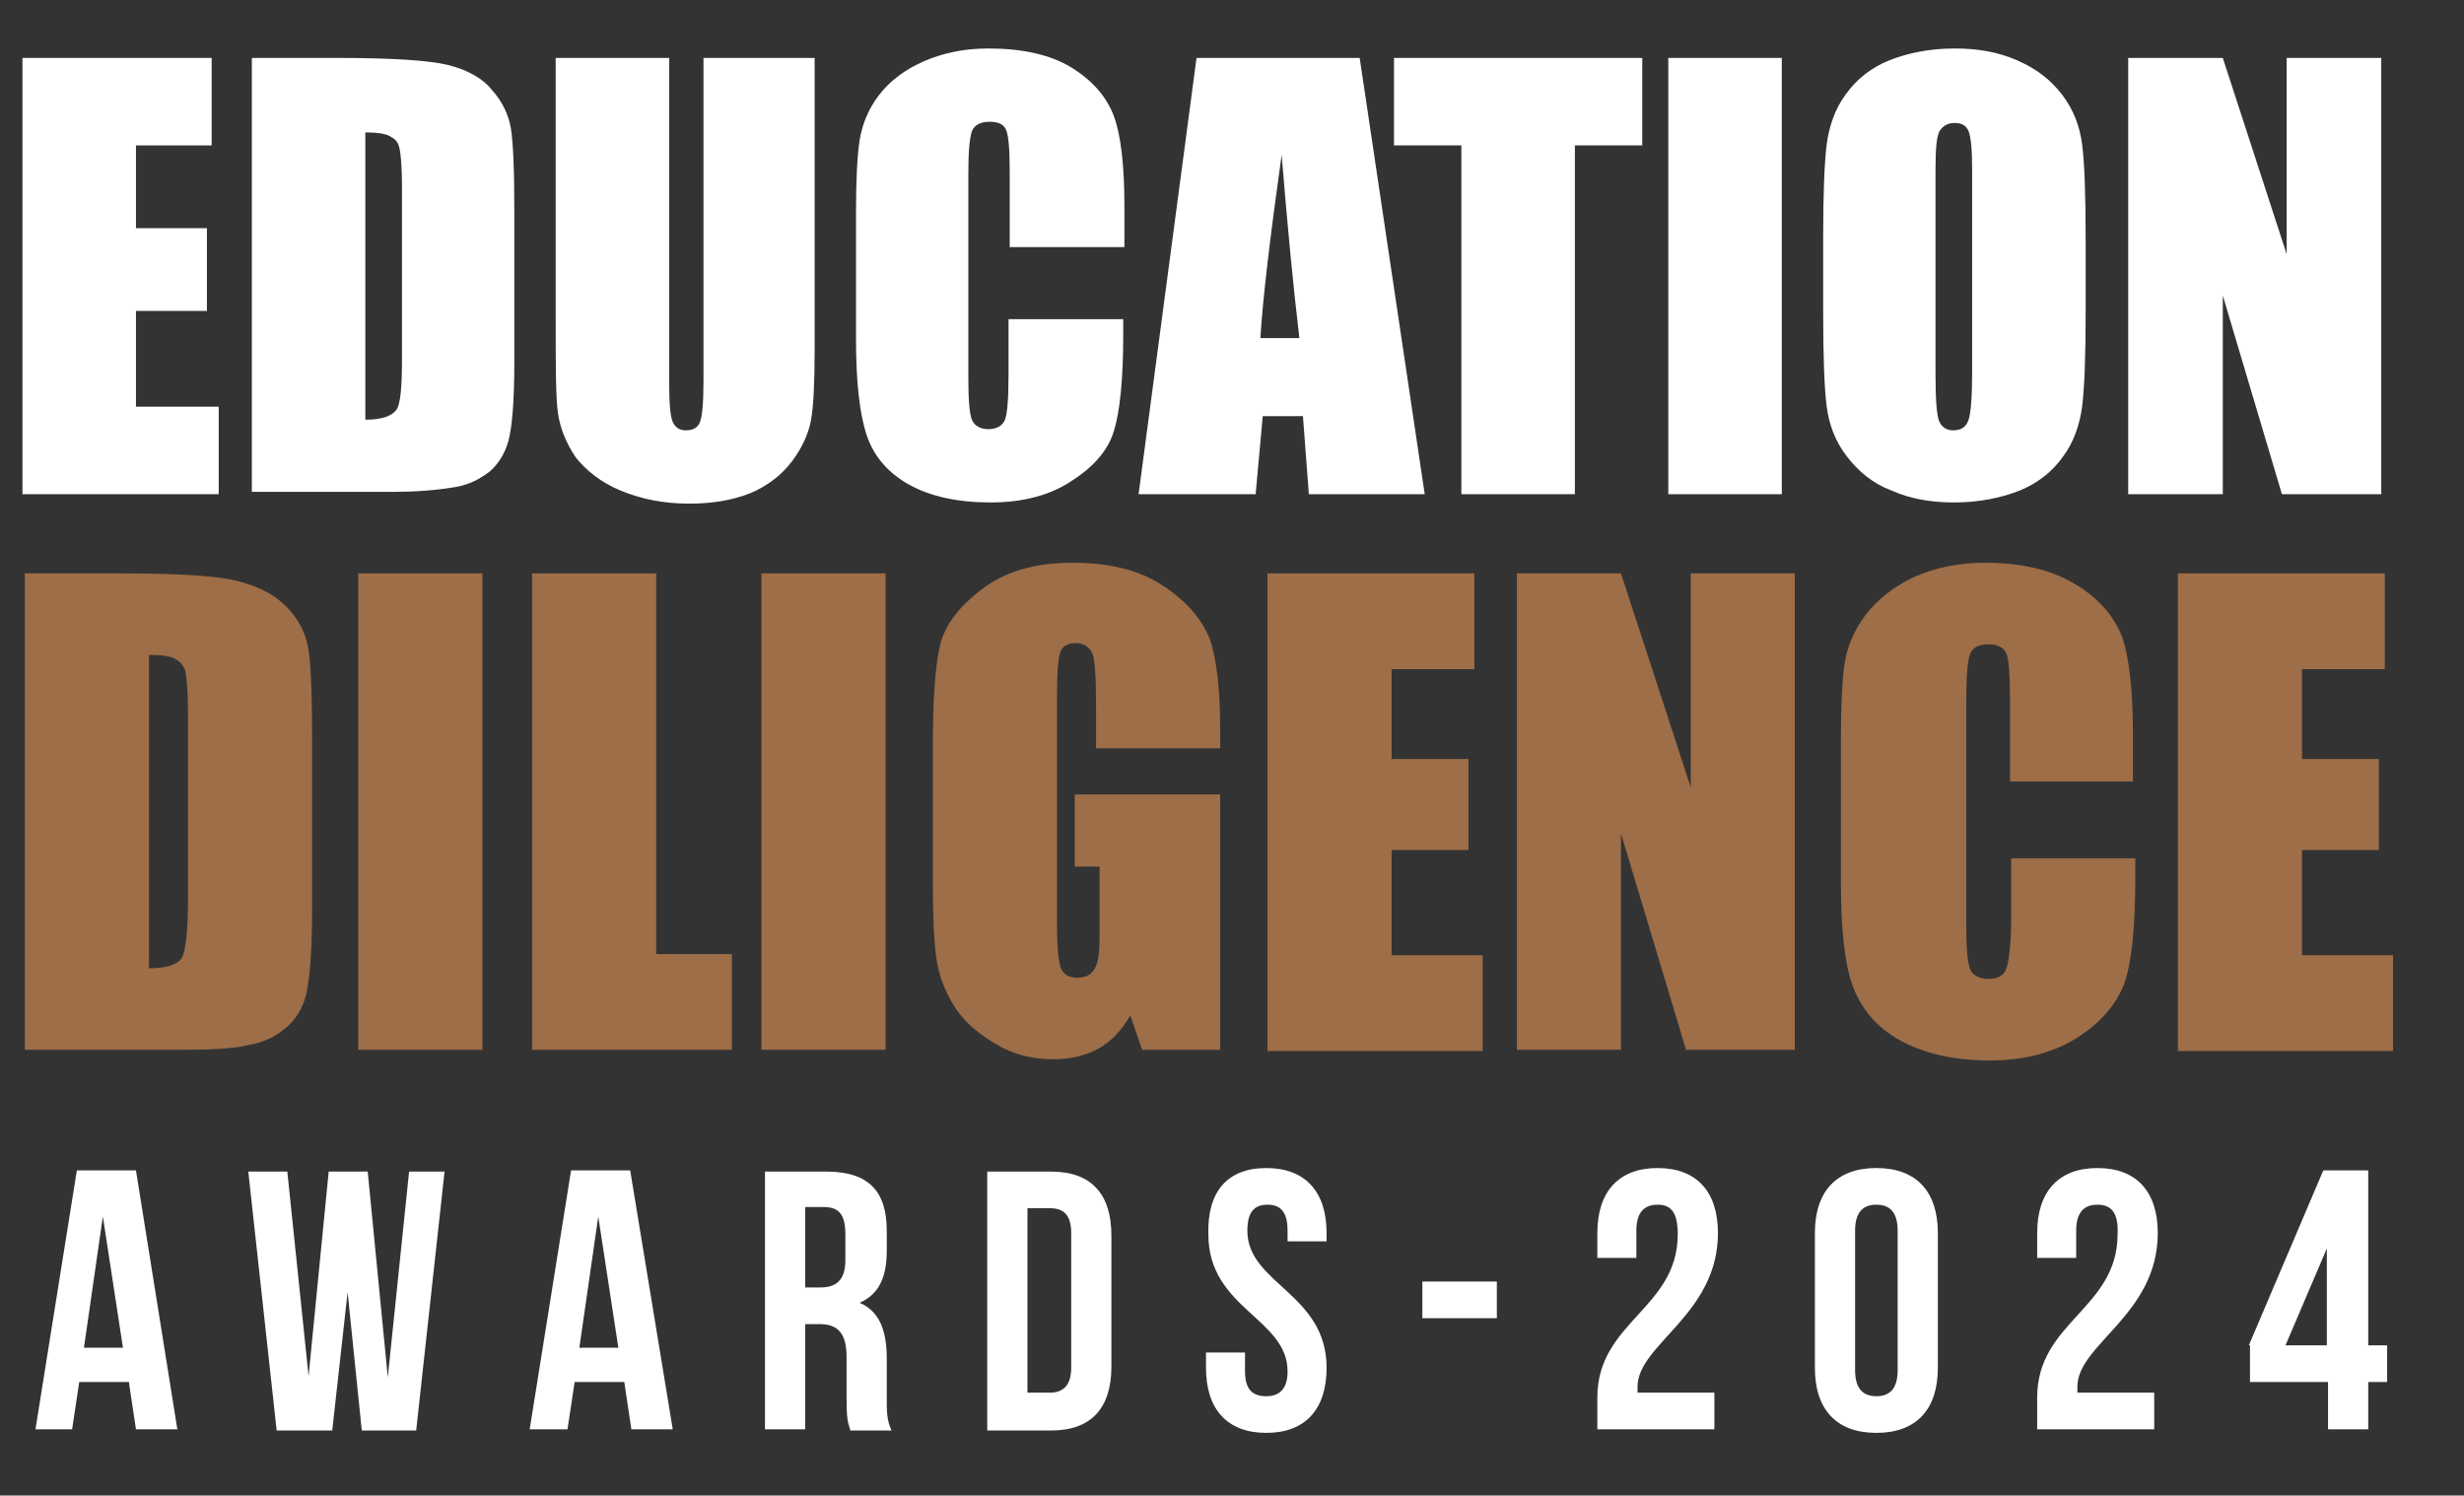
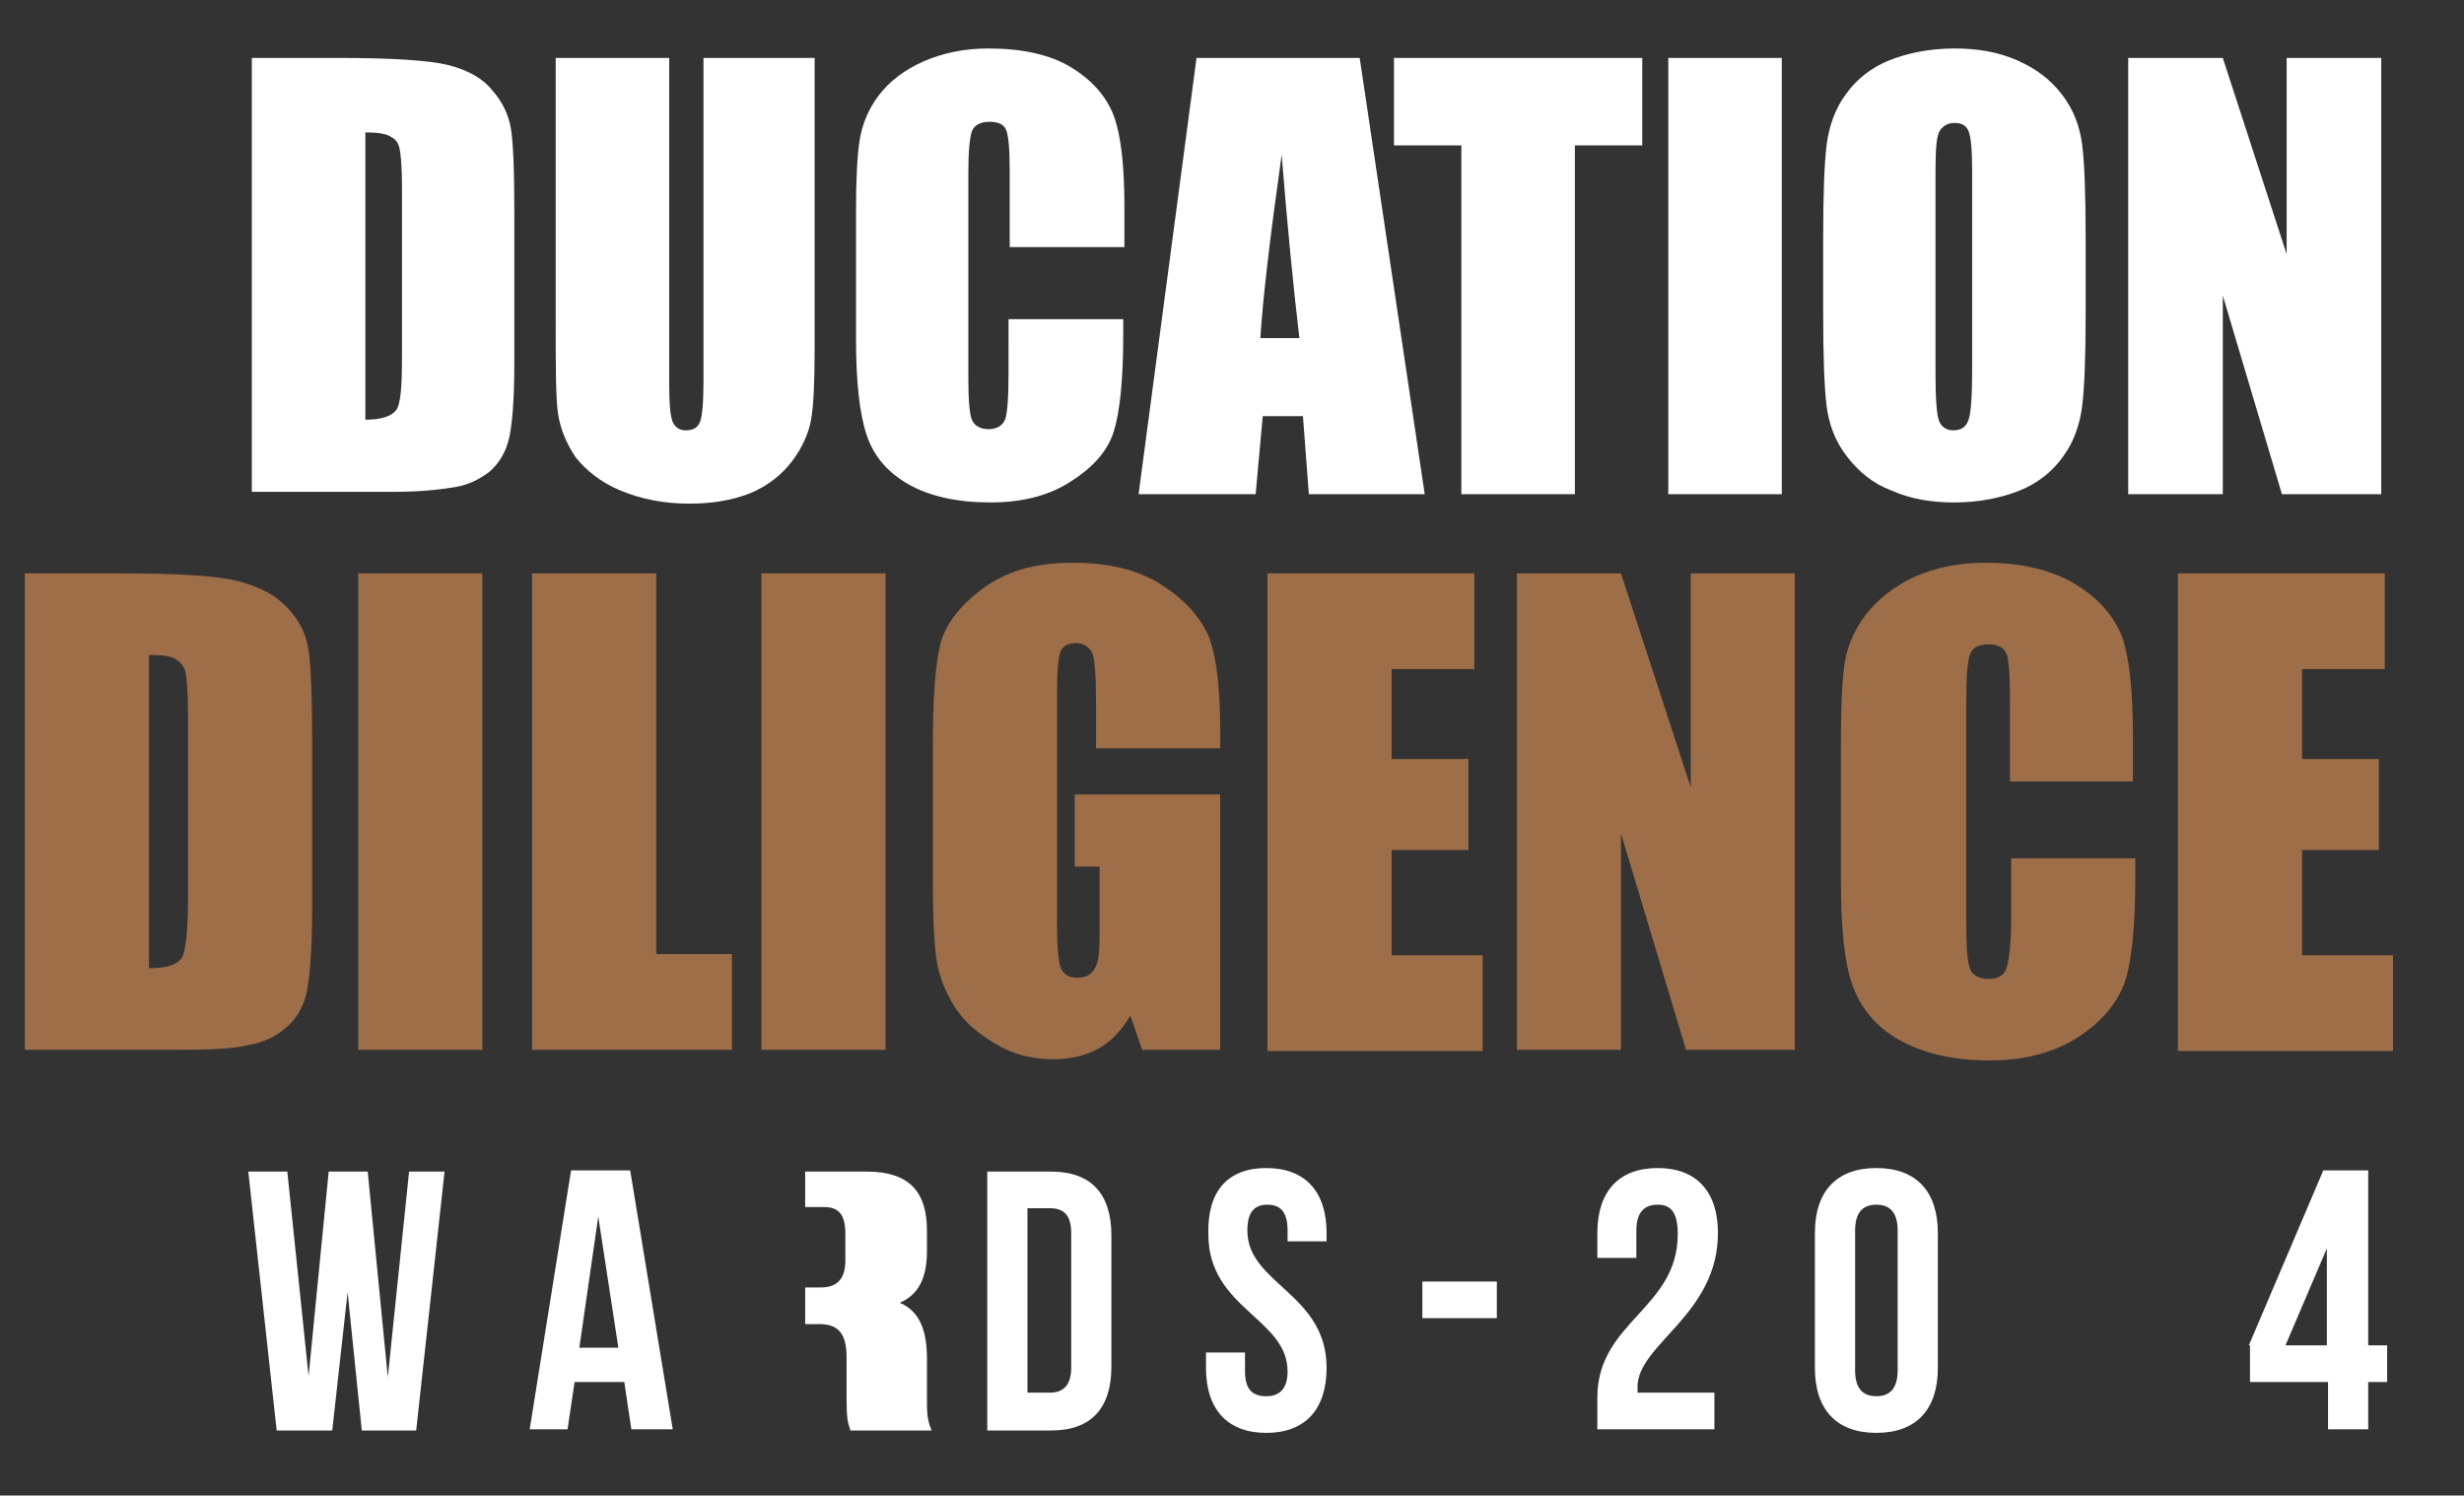
<svg xmlns="http://www.w3.org/2000/svg" version="1.1" id="Layer_1" x="0px" y="0px" viewBox="0 0 208.4 126.5" style="enable-background:new 0 0 208.4 126.5;" xml:space="preserve">
  <rect x="0" y="0" width="208.4" height="126.5" fill="#333333" stroke="none" />
  <style type="text/css">
	.st0{enable-background:new    ;}
	.st1{fill:#FFFFFF;}
	.st2{fill:#9D6E48;}
</style>
  <g id="Layer_2_1_">
    <g id="PRINT">
      <g class="st0">
-         <path class="st1" d="M1.9,4.9h16v7.4h-6.4v7h6v7h-6v8.1h7v7.4H1.9V4.9z" />
        <path class="st1" d="M21.3,4.9h7.2c4.6,0,7.8,0.2,9.4,0.6c1.6,0.4,2.9,1.1,3.7,2.1c0.9,1,1.4,2.1,1.6,3.2c0.2,1.2,0.3,3.5,0.3,7     v12.9c0,3.3-0.2,5.5-0.5,6.6s-0.9,2-1.6,2.6c-0.8,0.6-1.7,1.1-2.9,1.3s-2.9,0.4-5.1,0.4H21.3V4.9z M30.9,11.2v24.3     c1.4,0,2.2-0.3,2.6-0.8s0.5-2.1,0.5-4.5V15.8c0-1.7-0.1-2.7-0.2-3.2s-0.3-0.8-0.7-1C32.7,11.3,31.9,11.2,30.9,11.2z" />
        <path class="st1" d="M68.9,4.9v24.7c0,2.8-0.1,4.8-0.3,5.9c-0.2,1.1-0.7,2.3-1.6,3.5c-0.9,1.2-2.1,2.1-3.5,2.7     c-1.5,0.6-3.2,0.9-5.2,0.9c-2.2,0-4.1-0.4-5.8-1.1c-1.7-0.7-2.9-1.7-3.8-2.8c-0.8-1.2-1.3-2.4-1.5-3.7s-0.2-4-0.2-8.2V4.9h9.6     v27.7c0,1.6,0.1,2.6,0.3,3.1c0.2,0.4,0.5,0.7,1.1,0.7c0.6,0,1-0.2,1.2-0.7c0.2-0.5,0.3-1.7,0.3-3.5V4.9H68.9z" />
        <path class="st1" d="M95,20.9h-9.6v-6.4c0-1.9-0.1-3-0.3-3.5c-0.2-0.5-0.7-0.7-1.4-0.7c-0.8,0-1.3,0.3-1.5,0.8     c-0.2,0.6-0.3,1.8-0.3,3.6V32c0,1.8,0.1,3,0.3,3.5c0.2,0.5,0.7,0.8,1.4,0.8c0.7,0,1.2-0.3,1.4-0.8c0.2-0.5,0.3-1.8,0.3-3.9V27H95     v1.4c0,3.8-0.3,6.5-0.8,8.1c-0.5,1.6-1.7,3-3.6,4.2c-1.8,1.2-4.1,1.8-6.8,1.8c-2.8,0-5.1-0.5-6.9-1.5s-3-2.4-3.6-4.2     s-0.9-4.5-0.9-8.1V17.9c0-2.7,0.1-4.7,0.3-6c0.2-1.3,0.7-2.6,1.6-3.8c0.9-1.2,2.2-2.2,3.8-2.9c1.6-0.7,3.4-1.1,5.5-1.1     c2.8,0,5.2,0.5,7,1.6s3,2.5,3.6,4.1c0.6,1.6,0.9,4.2,0.9,7.6V20.9z" />
      </g>
      <g class="st0">
        <path class="st1" d="M115,4.9l5.5,36.9h-9.8l-0.5-6.6h-3.4l-0.6,6.6h-9.9l4.9-36.9H115z M109.9,28.6c-0.5-4.2-1-9.3-1.5-15.5     c-1,7.1-1.6,12.2-1.8,15.5H109.9z" />
      </g>
      <g class="st0">
        <path class="st1" d="M138.9,4.9v7.4h-5.7v29.5h-9.6V12.3h-5.7V4.9H138.9z" />
        <path class="st1" d="M150.7,4.9v36.9h-9.6V4.9H150.7z" />
        <path class="st1" d="M176.4,26.5c0,3.7-0.1,6.3-0.3,7.9c-0.2,1.5-0.7,3-1.6,4.2c-0.9,1.3-2.2,2.3-3.7,2.9s-3.4,1-5.5,1     c-2,0-3.7-0.3-5.3-1c-1.6-0.6-2.8-1.6-3.8-2.9s-1.5-2.7-1.7-4.2c-0.2-1.5-0.3-4.2-0.3-8v-6.3c0-3.7,0.1-6.3,0.3-7.9     c0.2-1.5,0.7-3,1.6-4.2c0.9-1.3,2.2-2.3,3.7-2.9s3.4-1,5.5-1c2,0,3.7,0.3,5.3,1s2.8,1.6,3.8,2.9s1.5,2.7,1.7,4.2s0.3,4.2,0.3,8     V26.5z M166.8,14.4c0-1.7-0.1-2.8-0.3-3.3c-0.2-0.5-0.6-0.7-1.2-0.7c-0.5,0-0.9,0.2-1.2,0.6c-0.3,0.4-0.4,1.5-0.4,3.4v17.2     c0,2.1,0.1,3.5,0.3,4c0.2,0.5,0.6,0.8,1.2,0.8c0.7,0,1.1-0.3,1.3-0.9c0.2-0.6,0.3-2,0.3-4.1V14.4z" />
        <path class="st1" d="M201.4,4.9v36.9H193L188,25v16.8h-8V4.9h8l5.4,16.6V4.9H201.4z" />
      </g>
      <g class="st0">
        <path class="st2" d="M2.1,48.5H10c5.1,0,8.5,0.2,10.3,0.7c1.8,0.5,3.1,1.2,4.1,2.3s1.5,2.2,1.7,3.5c0.2,1.3,0.3,3.9,0.3,7.7v14.1     c0,3.6-0.2,6-0.5,7.3c-0.3,1.2-0.9,2.2-1.8,2.9c-0.8,0.7-1.9,1.2-3.1,1.4c-1.2,0.3-3.1,0.4-5.6,0.4H2.1V48.5z M12.6,55.4v26.5     c1.5,0,2.4-0.3,2.8-0.9c0.3-0.6,0.5-2.3,0.5-4.9V60.4c0-1.8-0.1-3-0.2-3.5c-0.1-0.5-0.4-0.9-0.8-1.1     C14.5,55.5,13.8,55.4,12.6,55.4z" />
        <path class="st2" d="M40.8,48.5v40.3H30.3V48.5H40.8z" />
        <path class="st2" d="M55.5,48.5v32.2h6.4v8.1H45V48.5H55.5z" />
        <path class="st2" d="M74.9,48.5v40.3H64.4V48.5H74.9z" />
        <path class="st2" d="M103.1,63.3H92.7v-3.7c0-2.3-0.1-3.8-0.3-4.3s-0.7-0.9-1.4-0.9c-0.6,0-1.1,0.2-1.3,0.7     c-0.2,0.5-0.3,1.8-0.3,3.8v19.3c0,1.8,0.1,3,0.3,3.6c0.2,0.6,0.7,0.9,1.4,0.9c0.8,0,1.3-0.3,1.6-1S93,80,93,78.1v-4.8h-2.1v-6.1     h12.3v21.6h-6.6l-1-2.9c-0.7,1.2-1.6,2.2-2.7,2.8c-1.1,0.6-2.4,0.9-3.8,0.9c-1.8,0-3.4-0.4-4.9-1.3c-1.5-0.9-2.7-1.9-3.5-3.2     c-0.8-1.3-1.3-2.6-1.5-4s-0.3-3.5-0.3-6.2V63c0-3.9,0.2-6.6,0.6-8.4c0.4-1.7,1.6-3.3,3.6-4.8c2-1.5,4.5-2.2,7.6-2.2     c3.1,0,5.6,0.6,7.6,1.9c2,1.3,3.3,2.8,4,4.5c0.6,1.7,0.9,4.3,0.9,7.6V63.3z" />
        <path class="st2" d="M107.2,48.5h17.5v8.1h-7v7.6h6.5v7.7h-6.5v8.9h7.7v8.1h-18.2V48.5z" />
        <path class="st2" d="M151.8,48.5v40.3h-9.2l-5.5-18.3v18.3h-8.8V48.5h8.8l5.9,18.1V48.5H151.8z" />
        <path class="st2" d="M180.5,66.1H170v-7c0-2-0.1-3.3-0.3-3.8c-0.2-0.5-0.7-0.8-1.5-0.8c-0.9,0-1.4,0.3-1.6,0.9     c-0.2,0.6-0.3,1.9-0.3,4v18.7c0,2,0.1,3.2,0.3,3.8c0.2,0.6,0.8,0.9,1.6,0.9c0.8,0,1.3-0.3,1.5-0.9c0.2-0.6,0.4-2,0.4-4.2v-5.1     h10.5v1.6c0,4.2-0.3,7.1-0.9,8.9c-0.6,1.7-1.9,3.3-3.9,4.6c-2,1.3-4.5,2-7.5,2c-3.1,0-5.6-0.6-7.6-1.7c-2-1.1-3.3-2.7-4-4.6     s-1-4.9-1-8.9V62.7c0-2.9,0.1-5.1,0.3-6.5s0.8-2.9,1.8-4.2s2.4-2.4,4.1-3.2c1.8-0.8,3.8-1.2,6-1.2c3.1,0,5.6,0.6,7.6,1.8     c2,1.2,3.3,2.7,4,4.5c0.6,1.8,0.9,4.6,0.9,8.3V66.1z" />
        <path class="st2" d="M184.2,48.5h17.5v8.1h-7v7.6h6.5v7.7h-6.5v8.9h7.7v8.1h-18.2V48.5z" />
      </g>
      <g class="st0">
-         <path class="st1" d="M15,120.9h-3.5l-0.6-4H6.7l-0.6,4H3l3.5-21.9h5L15,120.9z M7.1,114h3.3l-1.7-11.1L7.1,114z" />
        <path class="st1" d="M29.4,109.3l-1.3,11.7h-4.7L21,99.1h3.3l1.8,17.3l1.7-17.3h3.3l1.7,17.4l1.8-17.4h3l-2.4,21.9h-4.6     L29.4,109.3z" />
      </g>
      <g class="st0">
        <path class="st1" d="M56.9,120.9h-3.5l-0.6-4h-4.2l-0.6,4h-3.2l3.5-21.9h5L56.9,120.9z M49,114h3.3l-1.7-11.1L49,114z" />
-         <path class="st1" d="M71.9,120.9c-0.2-0.6-0.3-0.9-0.3-2.7v-3.4c0-2-0.7-2.8-2.3-2.8h-1.2v8.9h-3.4V99.1h5.2c3.6,0,5.1,1.7,5.1,5     v1.7c0,2.3-0.7,3.7-2.3,4.4c1.7,0.7,2.3,2.4,2.3,4.7v3.4c0,1.1,0,1.8,0.4,2.7H71.9z M68.1,102.2v6.7h1.3c1.3,0,2.1-0.6,2.1-2.3     v-2.2c0-1.6-0.5-2.3-1.8-2.3H68.1z" />
+         <path class="st1" d="M71.9,120.9c-0.2-0.6-0.3-0.9-0.3-2.7v-3.4c0-2-0.7-2.8-2.3-2.8h-1.2v8.9V99.1h5.2c3.6,0,5.1,1.7,5.1,5     v1.7c0,2.3-0.7,3.7-2.3,4.4c1.7,0.7,2.3,2.4,2.3,4.7v3.4c0,1.1,0,1.8,0.4,2.7H71.9z M68.1,102.2v6.7h1.3c1.3,0,2.1-0.6,2.1-2.3     v-2.2c0-1.6-0.5-2.3-1.8-2.3H68.1z" />
        <path class="st1" d="M83.5,99.1h5.4c3.4,0,5.1,1.9,5.1,5.4v11.1c0,3.5-1.7,5.4-5.1,5.4h-5.4V99.1z M86.9,102.2v15.6h1.9     c1.1,0,1.8-0.6,1.8-2.1v-11.4c0-1.6-0.7-2.1-1.8-2.1H86.9z" />
        <path class="st1" d="M107.1,98.8c3.3,0,5.1,2,5.1,5.5v0.7h-3.3v-0.9c0-1.6-0.6-2.2-1.7-2.2s-1.7,0.6-1.7,2.2     c0,4.5,6.7,5.3,6.7,11.6c0,3.5-1.8,5.5-5.1,5.5s-5.1-2-5.1-5.5v-1.3h3.3v1.6c0,1.6,0.7,2.1,1.8,2.1s1.8-0.6,1.8-2.1     c0-4.5-6.7-5.3-6.7-11.6C102.1,100.8,103.8,98.8,107.1,98.8z" />
        <path class="st1" d="M120.3,108.4h6.3v3.1h-6.3V108.4z" />
        <path class="st1" d="M140.2,101.9c-1.1,0-1.8,0.6-1.8,2.2v2.3h-3.3v-2.1c0-3.5,1.8-5.5,5.1-5.5s5.1,2,5.1,5.5     c0,6.9-6.8,9.4-6.8,13c0,0.2,0,0.3,0,0.5h6.5v3.1h-9.9v-2.7c0-6.4,6.8-7.5,6.8-13.8C141.9,102.5,141.3,101.9,140.2,101.9z" />
        <path class="st1" d="M153.5,104.3c0-3.5,1.8-5.5,5.2-5.5s5.2,2,5.2,5.5v11.4c0,3.5-1.8,5.5-5.2,5.5s-5.2-2-5.2-5.5V104.3z      M156.9,115.9c0,1.6,0.7,2.2,1.8,2.2s1.8-0.6,1.8-2.2v-11.8c0-1.6-0.7-2.2-1.8-2.2s-1.8,0.6-1.8,2.2V115.9z" />
-         <path class="st1" d="M177.4,101.9c-1.1,0-1.8,0.6-1.8,2.2v2.3h-3.3v-2.1c0-3.5,1.8-5.5,5.1-5.5s5.1,2,5.1,5.5     c0,6.9-6.8,9.4-6.8,13c0,0.2,0,0.3,0,0.5h6.5v3.1h-9.9v-2.7c0-6.4,6.8-7.5,6.8-13.8C179.2,102.5,178.5,101.9,177.4,101.9z" />
        <path class="st1" d="M190.2,113.8l6.3-14.8h3.8v14.8h1.6v3.1h-1.6v4h-3.4v-4h-6.6V113.8z M196.8,113.8v-8.2l-3.5,8.2H196.8z" />
      </g>
    </g>
  </g>
</svg>